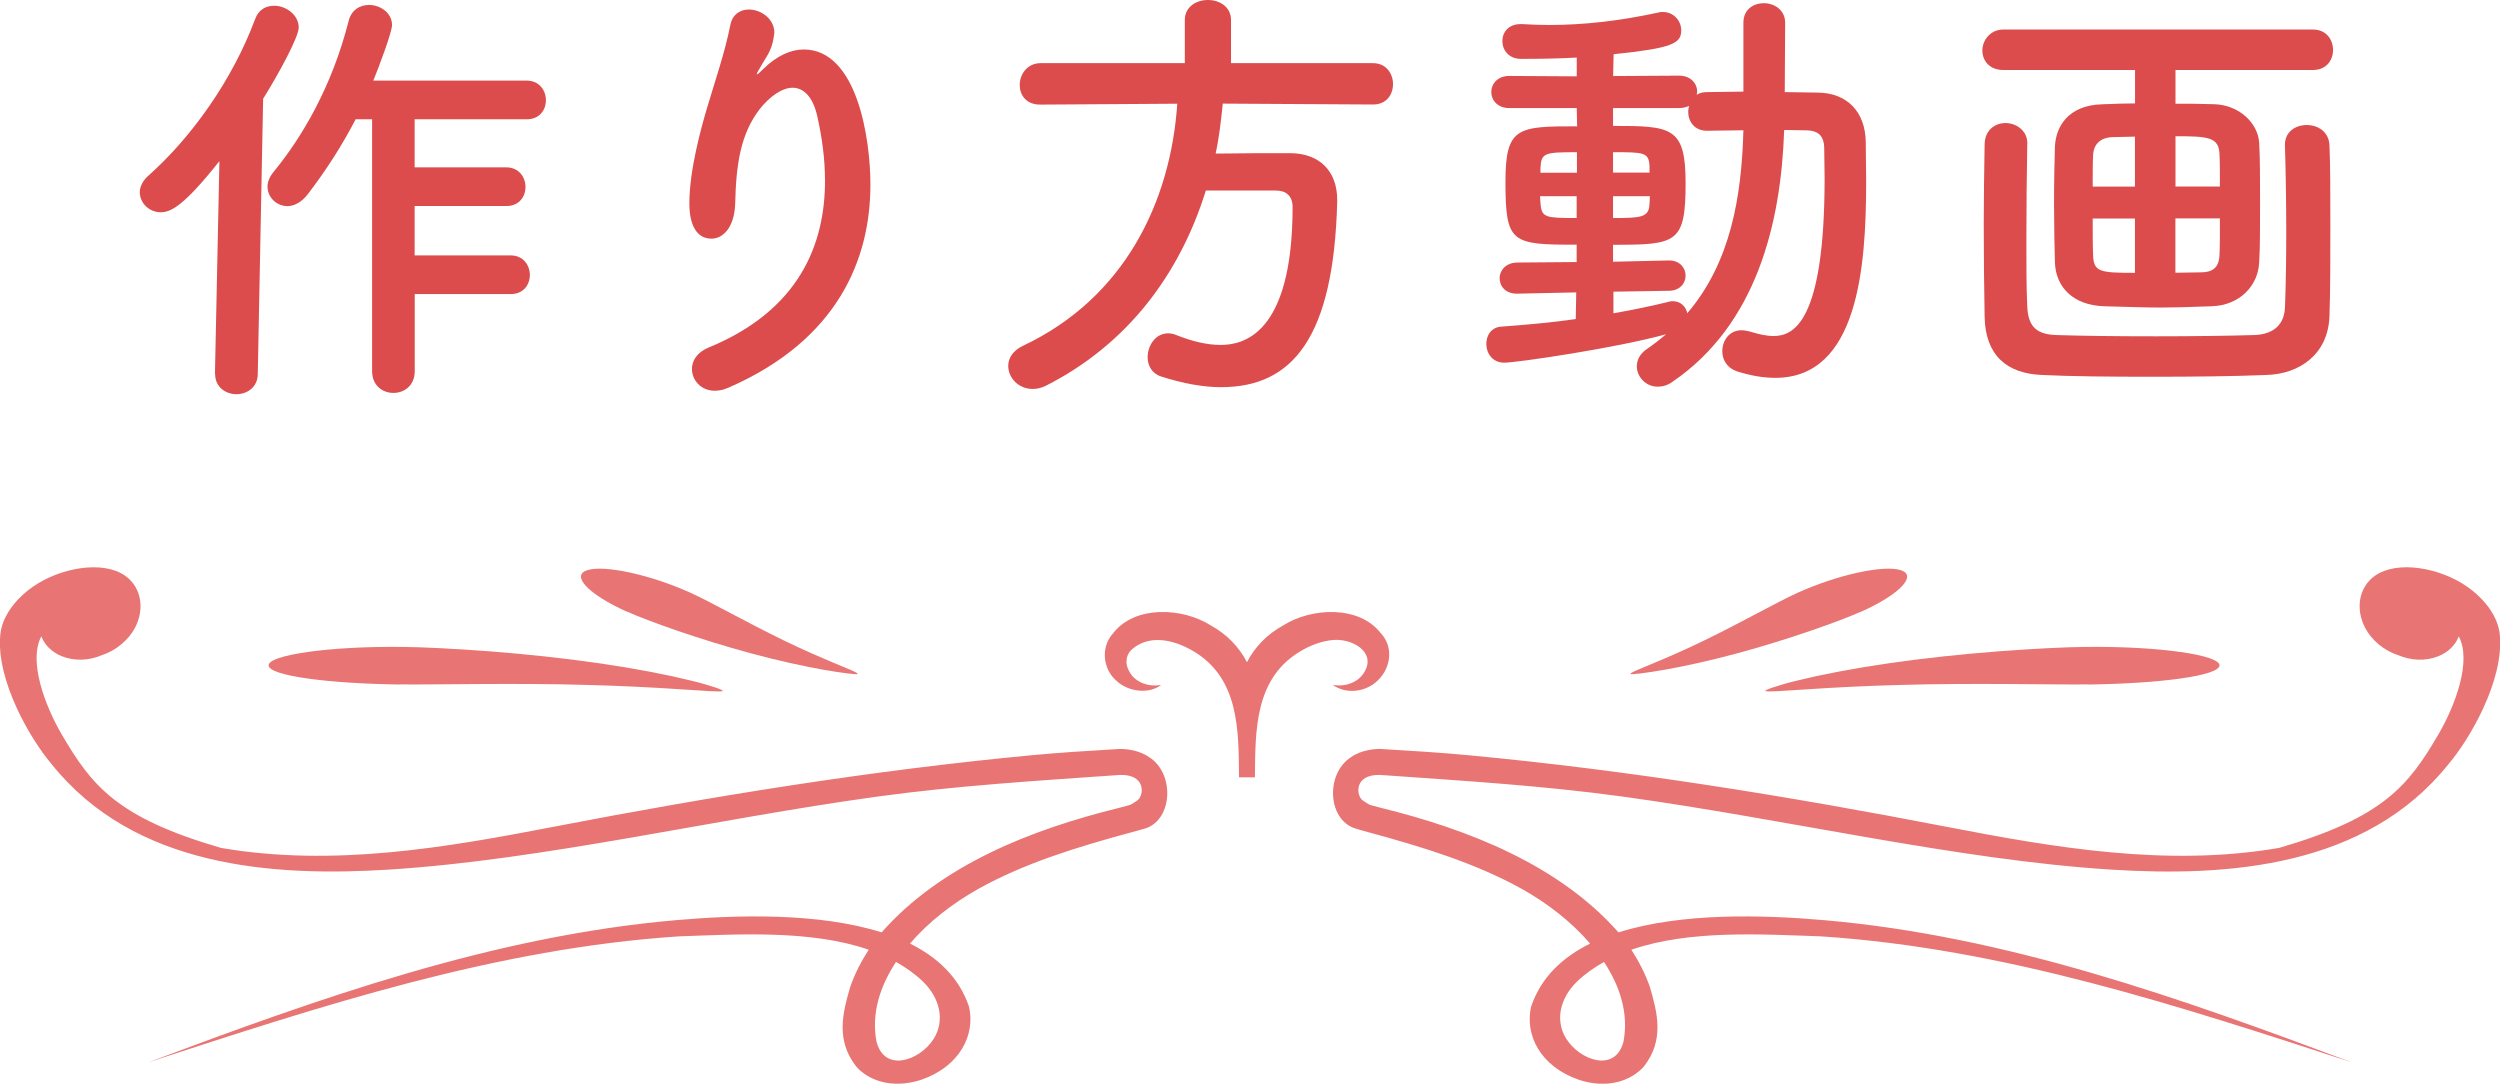
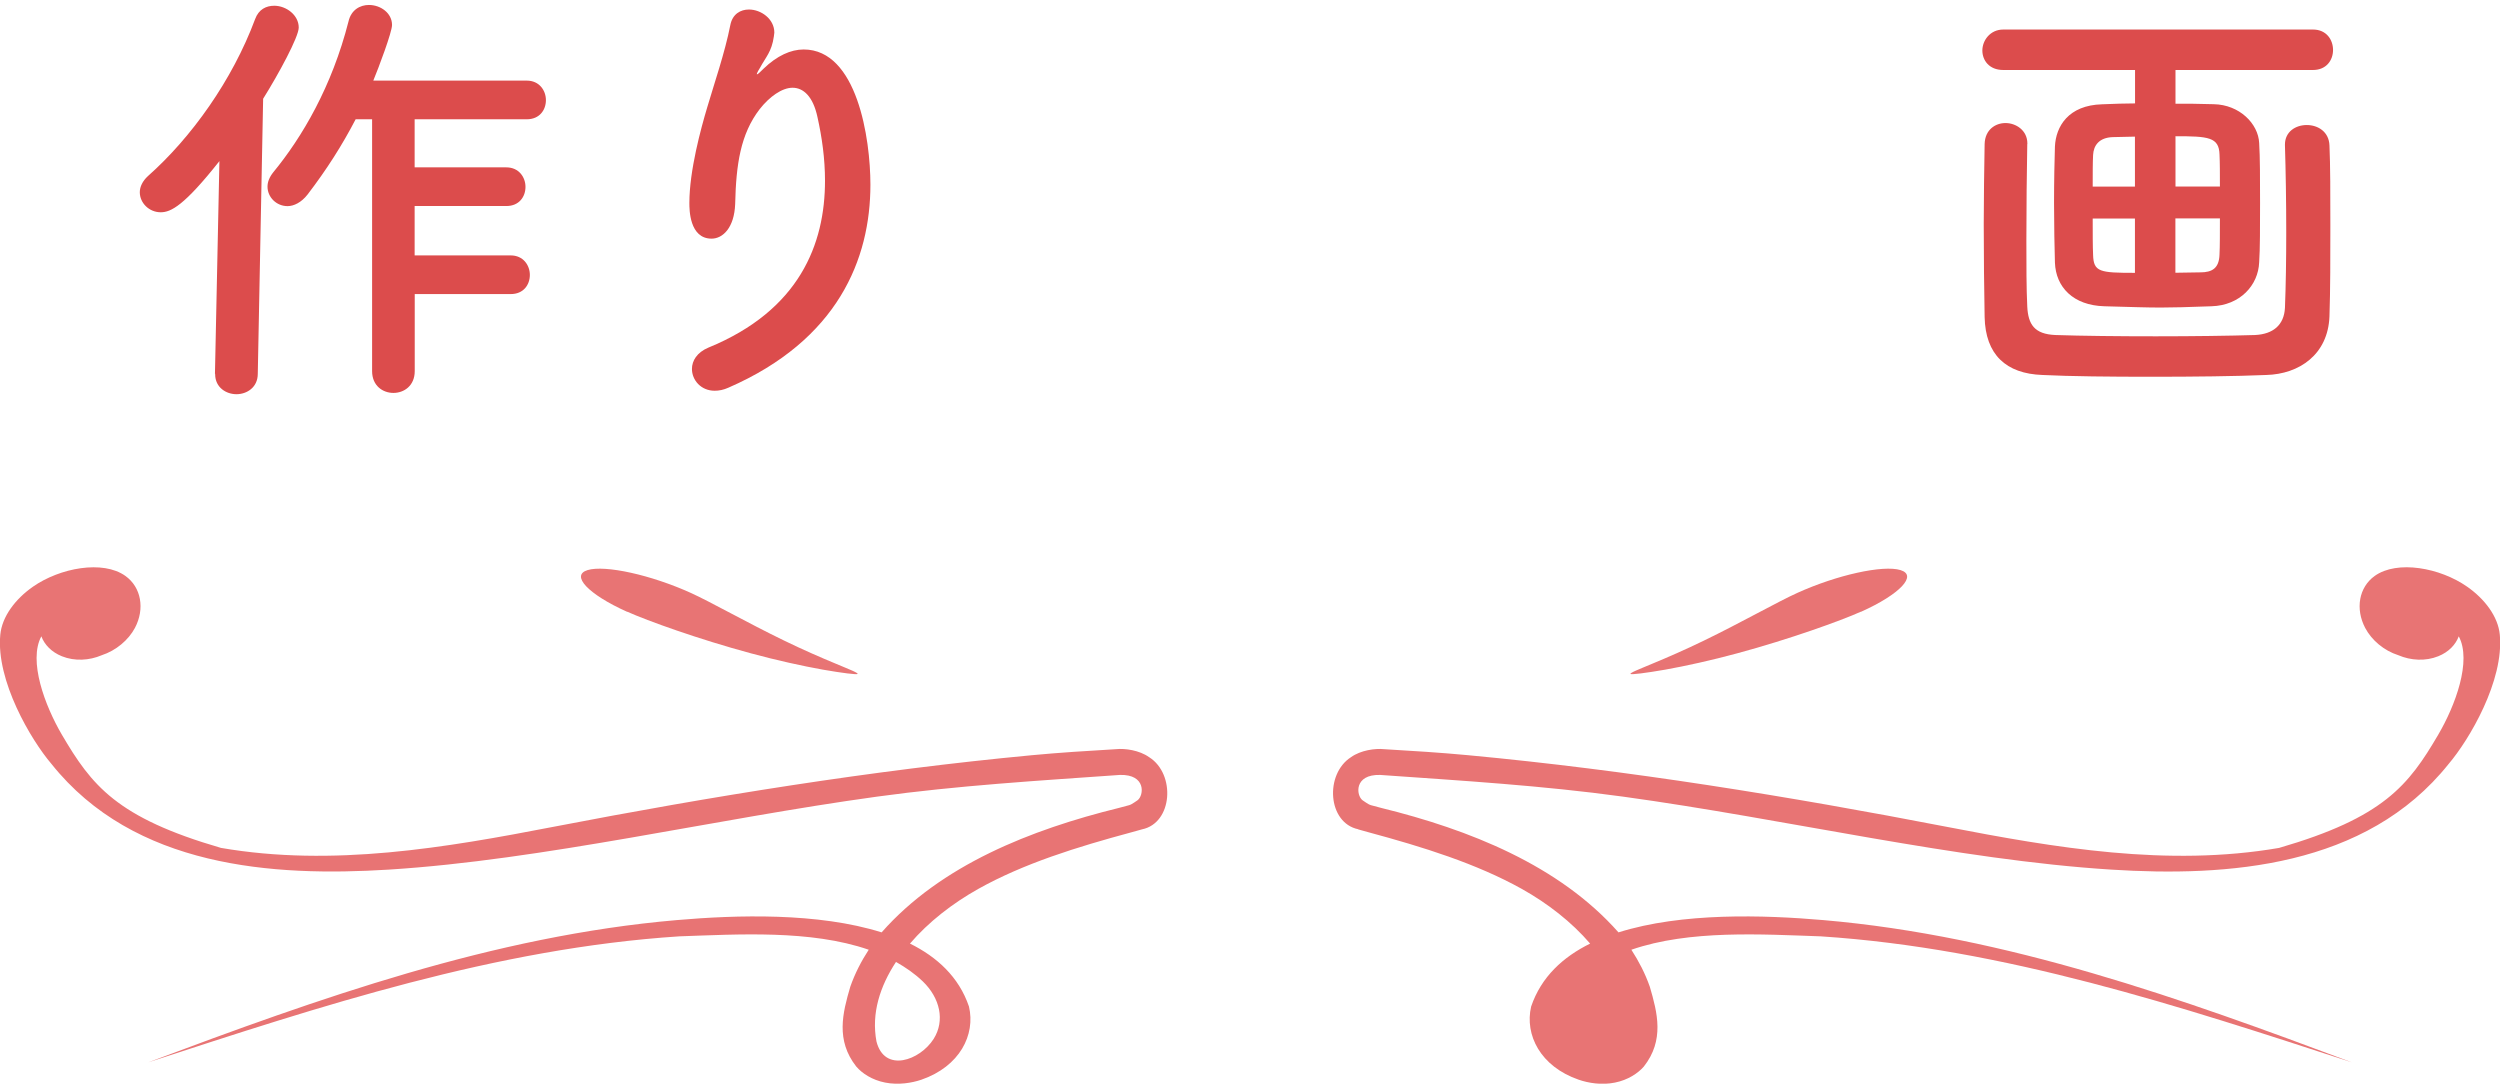
<svg xmlns="http://www.w3.org/2000/svg" id="_レイヤー_2" viewBox="0 0 252.15 109.3">
  <defs>
    <style>.cls-1{fill:#e87474;}.cls-2{fill:#dc4c4c;}</style>
  </defs>
  <g id="_レイヤー_2-2">
    <path class="cls-2" d="M21.68,37.7l.45-21.45c-3.55,4.49-4.89,5.16-5.92,5.16-1.17,0-2.11-.94-2.11-2.02,0-.54.27-1.12.81-1.62,4.4-3.9,8.53-9.69,10.82-15.84.36-.99,1.12-1.35,1.93-1.35,1.21,0,2.47.94,2.47,2.2,0,.94-2.02,4.67-3.59,7.18l-.54,27.74c0,1.39-1.12,2.06-2.15,2.06s-2.15-.67-2.15-2.02v-.04ZM41.83,29.67v7.76c0,1.48-1.08,2.2-2.15,2.2s-2.15-.72-2.15-2.2V12.03h-1.66c-1.35,2.6-2.92,5.07-4.85,7.59-.63.81-1.39,1.17-2.02,1.17-1.12,0-2.02-.9-2.02-1.97,0-.45.18-.94.58-1.44,2.92-3.55,5.92-8.66,7.59-15.22.27-1.17,1.17-1.66,2.06-1.66,1.17,0,2.33.81,2.33,2.02,0,.72-1.35,4.31-1.89,5.61h15.48c1.26,0,1.93.99,1.93,1.97s-.63,1.93-1.93,1.93h-11.31v4.85h9.25c1.26,0,1.93.99,1.93,1.97s-.63,1.93-1.93,1.93h-9.25v4.98h9.69c1.26,0,1.93.99,1.93,1.97s-.63,1.93-1.93,1.93h-9.69Z" />
    <path class="cls-2" d="M72.08,39.41c-1.39,0-2.29-1.08-2.29-2.2,0-.81.49-1.66,1.66-2.15,9.2-3.77,11.76-10.46,11.76-16.83,0-2.24-.31-4.4-.76-6.42-.45-2.11-1.44-2.96-2.51-2.96s-2.33.9-3.32,2.16c-1.93,2.51-2.38,5.57-2.47,9.56-.09,2.42-1.26,3.5-2.38,3.5-2.24,0-2.24-2.96-2.24-3.59,0-3.28,1.17-7.54,1.8-9.65.67-2.29,1.8-5.57,2.33-8.3.22-1.12,1.03-1.57,1.88-1.57,1.21,0,2.56.94,2.56,2.33,0,.13-.05.27-.05.4-.22,1.53-.81,2.06-1.39,3.14-.31.49-.36.67-.31.67.09,0,.36-.27.67-.58,1.35-1.3,2.74-1.93,4.04-1.93,5.39,0,6.73,8.98,6.73,13.64,0,7.5-3.28,15.66-14.32,20.47-.49.22-.94.31-1.39.31Z" />
-     <path class="cls-2" d="M123.33,10.46c-.18,1.71-.36,3.37-.72,5.03,2.47-.04,5.16-.04,7.59-.04,2.92.04,4.67,1.84,4.67,4.71v.22c-.36,13.6-4.44,18.67-11.71,18.67-1.8,0-3.81-.36-6.06-1.08-.94-.31-1.35-1.12-1.35-1.93,0-1.21.81-2.42,2.06-2.42.27,0,.54.05.85.18,1.57.63,3.1.99,4.44.99,2.2,0,7.27-.94,7.27-13.91,0-1.21-.76-1.66-1.66-1.66h-7.09c-2.65,8.53-7.99,15.57-16.16,19.7-.45.22-.9.31-1.3.31-1.44,0-2.47-1.12-2.47-2.33,0-.76.45-1.53,1.48-2.02,10.28-4.85,14.9-14.54,15.57-24.42l-13.78.09h-.05c-1.44,0-2.06-.99-2.06-1.98,0-1.08.76-2.2,2.11-2.2h14.54V2.02c0-1.35,1.17-2.02,2.33-2.02s2.33.67,2.33,2.02v4.35h14.32c1.35,0,2.02,1.08,2.02,2.11s-.63,2.06-2.02,2.06l-15.17-.09Z" />
-     <path class="cls-2" d="M159.01,29.49l-5.97.13h-.04c-1.17,0-1.75-.76-1.75-1.57,0-.76.63-1.57,1.8-1.57l5.97-.05v-1.75c-6.6,0-7.18-.13-7.18-6.37,0-5.52,1.26-5.57,7.23-5.57l-.04-1.84h-6.82c-1.17,0-1.8-.81-1.8-1.62s.63-1.62,1.8-1.62l6.82.04v-1.89c-2.56.13-4.71.13-5.61.13-1.26,0-1.89-.9-1.89-1.8s.63-1.71,1.84-1.71h.13c.9.05,1.8.09,2.74.09,3.46,0,7.09-.4,11.04-1.26.13-.05.31-.05.45-.05,1.08,0,1.84.9,1.84,1.84,0,1.35-.9,1.8-6.82,2.42l-.05,2.2,6.64-.04c1.21,0,1.84.81,1.84,1.62,0,.09-.05.22-.05.31.27-.18.63-.27,1.03-.27,1.17,0,2.42-.05,3.68-.05V2.29c0-1.35,1.03-1.97,2.06-1.97s2.15.67,2.15,1.97l-.04,7c1.12,0,2.29.05,3.37.05,2.96.05,4.76,1.97,4.8,4.98,0,1.3.04,2.65.04,4,0,8.62-.81,19.79-9.16,19.79-1.21,0-2.51-.22-3.91-.67-.99-.36-1.44-1.17-1.44-2.02,0-1.08.72-2.11,1.93-2.11.27,0,.54.05.85.13.9.27,1.66.45,2.38.45,1.93,0,5.16-1.17,5.16-15.93,0-1.08-.04-2.11-.04-3.1-.05-1.26-.72-1.66-1.66-1.71-.72,0-1.53-.04-2.38-.04-.31,9.47-2.83,19.66-11.27,25.4-.49.36-.99.49-1.48.49-1.21,0-2.11-.99-2.11-2.06,0-.63.31-1.26,1.03-1.75.67-.45,1.35-.99,1.93-1.48-5.03,1.39-15.08,2.87-16.34,2.87-1.17,0-1.8-.94-1.8-1.89,0-.85.49-1.71,1.57-1.75,2.42-.18,4.98-.4,7.45-.76l.05-2.69ZM159.01,19.79h-3.68c0,.31.05.58.05.81.13,1.35.54,1.39,3.64,1.39v-2.2ZM159.05,15.35c-3.37,0-3.59.09-3.68,1.62v.45h3.68v-2.06ZM162.73,29.4v2.2c2.06-.36,3.95-.76,5.61-1.17.13-.05.27-.05.4-.05.76,0,1.3.54,1.44,1.21,4.35-5.07,5.48-11.71,5.66-18.45-1.26,0-2.56.05-3.68.05-1.26,0-1.89-.94-1.89-1.93,0-.18.05-.4.09-.58-.27.13-.63.22-1.03.22h-6.64v1.8c5.88,0,7.32.09,7.32,5.75,0,6.1-.9,6.24-7.32,6.24v1.71l5.61-.13h.05c1.08,0,1.66.76,1.66,1.53s-.58,1.53-1.71,1.53l-5.57.09ZM166.37,16.79c-.05-1.44-.58-1.44-3.68-1.44v2.06h3.68v-.63ZM162.69,19.79v2.2c2.83,0,3.64-.05,3.68-1.44,0-.27.04-.49.04-.76h-3.73Z" />
    <path class="cls-2" d="M219.42,7.05v3.41c1.12,0,2.38,0,3.86.05,2.6.05,4.49,1.97,4.58,3.91.09,1.39.09,3.73.09,6.06s0,4.67-.09,5.97c-.09,2.33-1.93,4.35-4.8,4.44-2.56.09-3.86.13-5.12.13-1.44,0-2.78-.05-5.7-.13-3.14-.09-4.89-1.93-4.98-4.4-.04-1.48-.09-3.77-.09-6.01s.05-4.44.09-5.7c.09-2.02,1.35-4.17,4.76-4.26,1.26-.05,2.29-.09,3.32-.09v-3.37h-13.29c-1.44,0-2.11-.99-2.11-1.97s.76-2.11,2.11-2.11h31.24c1.35,0,2.02,1.03,2.02,2.06s-.67,2.02-2.02,2.02h-13.87ZM204.47,14.54c-.05,2.83-.09,6.37-.09,9.74,0,2.42,0,4.8.09,6.64.09,1.8.72,2.78,2.83,2.87,2.65.09,6.37.13,10.14.13s7.45-.05,10.01-.13c1.8-.09,2.92-.99,3.01-2.74.09-2.24.13-4.89.13-7.63,0-3.05-.05-6.15-.13-8.75v-.09c0-1.3,1.08-1.97,2.2-1.97s2.24.67,2.29,2.06c.09,1.97.09,4.98.09,8.12s0,6.46-.09,9.11c-.14,3.86-3.05,5.83-6.37,5.92-3.1.13-7.36.18-11.54.18s-8.26-.04-11.04-.18c-3.68-.13-5.75-2.06-5.83-5.84-.05-2.87-.09-6.1-.09-9.38,0-2.74.05-5.48.09-8.08.04-1.44,1.08-2.11,2.11-2.11s2.2.72,2.2,2.06v.05ZM215.33,13.78l-2.24.05c-1.39.05-1.93.85-1.98,1.8-.04.72-.04,1.89-.04,3.19h4.26v-5.03ZM215.33,22.04h-4.26c0,1.48,0,2.83.04,3.68.05,1.71.67,1.8,4.22,1.8v-5.48ZM223.9,18.81c0-1.3,0-2.42-.04-3.23-.05-1.75-1.12-1.84-4.44-1.84v5.07h4.49ZM221.93,27.47c1.17,0,1.89-.4,1.93-1.8.04-.81.04-2.15.04-3.64h-4.49v5.48l2.51-.04Z" />
-     <path class="cls-1" d="M137.63,67.74c-.48.92-1.71,1.59-3.21,1.34.58.41,1.38.67,2.23.59,2.96-.23,4.55-3.74,2.62-5.8-2.19-2.84-7.01-2.59-9.83-.8-1.7.93-2.9,2.23-3.67,3.72-.78-1.49-1.97-2.79-3.67-3.72-2.82-1.79-7.63-2.05-9.83.8-1.26,1.37-1.06,3.58.32,4.78,1.16,1.11,3.25,1.41,4.53.43-1.5.26-2.74-.42-3.21-1.34-.54-.93-.29-1.86.38-2.35,1.75-1.4,4.1-.85,5.96.22,4.77,2.74,4.67,8.07,4.72,12.79h1.6c.05-4.72-.06-10.05,4.72-12.79,1.01-.59,2.13-.97,3.17-1.06,1.89-.17,4.33,1.18,3.18,3.18Z" />
    <path class="cls-1" d="M63.27,61.7c2,.9,7.19,2.77,12.45,4.19,2.61.71,5.25,1.29,7.27,1.65,1,.18,1.86.3,2.47.38.61.07.97.1,1.03.06.07-.04-.13-.16-.53-.34-.4-.18-1.01-.42-1.71-.72-1.43-.59-3.29-1.4-5.14-2.3-3.72-1.8-7.48-3.94-9.46-4.83-1.97-.89-4.11-1.6-6.01-2.02-1.89-.42-3.51-.54-4.38-.27-.87.27-.85.87-.14,1.63.72.76,2.13,1.68,4.14,2.58Z" />
-     <path class="cls-1" d="M40.36,69.03c3.61.04,11.61-.16,18.78.05,3.58.09,6.97.27,9.46.44,1.27.07,2.29.15,3.03.19.74.04,1.19.04,1.26-.01.07-.05-.21-.18-.77-.37-.57-.19-1.41-.45-2.53-.71-2.2-.55-5.43-1.18-9.06-1.71-3.63-.53-7.63-.95-11.2-1.22-3.56-.27-6.68-.42-8.59-.44-3.83-.05-7.27.16-9.72.51-2.45.35-3.94.83-3.93,1.35.03,1.06,6.1,1.84,13.27,1.93Z" />
    <path class="cls-1" d="M187.68,61.7c-2,.9-7.19,2.77-12.45,4.19-2.61.71-5.25,1.29-7.27,1.65-1,.18-1.86.3-2.47.38-.61.07-.97.1-1.03.06-.07-.04.13-.16.53-.34.4-.18,1.01-.42,1.71-.72,1.43-.59,3.29-1.4,5.14-2.3,3.72-1.8,7.48-3.94,9.46-4.83,1.97-.89,4.11-1.6,6.01-2.02,1.89-.42,3.51-.54,4.38-.27.87.27.85.87.14,1.63-.72.76-2.13,1.68-4.14,2.58Z" />
-     <path class="cls-1" d="M210.59,69.03c-3.61.04-11.61-.16-18.78.05-3.58.09-6.97.27-9.46.44-1.27.07-2.29.15-3.03.19-.74.04-1.19.04-1.26-.01-.07-.05.21-.18.77-.37.57-.19,1.41-.45,2.53-.71,2.2-.55,5.43-1.18,9.06-1.71,3.63-.53,7.63-.95,11.2-1.22,3.56-.27,6.68-.42,8.59-.44,3.83-.05,7.27.16,9.72.51,2.45.35,3.94.83,3.93,1.35-.03,1.06-6.1,1.84-13.27,1.93Z" />
    <path class="cls-1" d="M115.9,76.37c-.98-.71-2.46-.9-3.31-.81-2.89.17-5.75.35-8.51.61-16.14,1.52-32.39,4.16-48.25,7.22-10.91,2.11-22.29,4.07-33.54,2.13-10.54-3.06-13.05-6.31-16.05-11.42-1.72-2.94-3.4-7.45-2.07-9.92.32.85,1.03,1.59,2.07,2.01,1.29.52,2.77.43,4.01-.1,0,0,0,0,0,0,1.47-.48,2.71-1.54,3.36-2.76,1.02-1.93.63-4.1-.96-5.24-2.28-1.63-6.61-.81-9.32,1.08-1.78,1.24-3.13,3.02-3.3,4.85-.44,4.63,3.08,10.59,5.16,13.03,8.34,10.46,22.35,11.39,34.02,10.66,15.56-.98,32.81-5.1,49.24-7.36,8.14-1.12,16.28-1.61,24.51-2.19,2.65-.07,2.42,2.06,1.78,2.55-.13.07-.54.41-.85.5-.42.11-.63.17-1.05.28-8.85,2.18-17.94,5.76-23.92,12.55-6.42-2.02-14.65-1.76-20.65-1.24-18.52,1.59-36.16,7.92-53.32,14.35,17.38-5.67,35.05-11.5,53.57-12.71,5.89-.2,13.23-.68,19.1,1.35-.75,1.15-1.39,2.39-1.86,3.73-.78,2.66-1.48,5.4.6,8.05.58.68,1.59,1.36,2.92,1.62,1.33.26,2.68.04,3.65-.29,3.88-1.34,5.47-4.54,4.8-7.38-1.02-3-3.23-5-5.95-6.35,1.87-2.18,4.29-4.06,6.9-5.52,4.58-2.56,9.93-4.22,15.46-5.71.42-.11.62-.17,1.04-.29,3.11-.64,3.4-5.57.74-7.27ZM93.08,98.99c1.71,1.65,2.26,3.93,1.09,5.79-1.38,2.18-4.96,3.46-5.77.26-.53-2.84.36-5.57,1.97-8.02.97.55,1.9,1.19,2.71,1.97Z" />
-     <path class="cls-1" d="M136.98,83.65c.41.12.62.17,1.04.29,5.52,1.49,10.88,3.16,15.46,5.71,2.61,1.46,5.03,3.34,6.9,5.52-2.73,1.35-4.93,3.35-5.95,6.35-.66,2.85.92,6.04,4.8,7.38.98.34,2.33.56,3.65.29,1.32-.26,2.34-.95,2.92-1.62,2.08-2.65,1.38-5.39.6-8.05-.47-1.34-1.11-2.57-1.86-3.73,5.86-2.03,13.21-1.55,19.1-1.35,18.52,1.21,36.19,7.04,53.57,12.71-17.17-6.43-34.8-12.76-53.32-14.35-6-.52-14.24-.78-20.65,1.24-5.99-6.78-15.07-10.37-23.92-12.55-.42-.11-.63-.17-1.05-.28-.31-.09-.72-.43-.85-.5-.64-.49-.87-2.62,1.78-2.55,8.23.58,16.37,1.07,24.51,2.19,16.43,2.26,33.68,6.38,49.24,7.36,11.66.74,25.68-.2,34.02-10.66,2.08-2.44,5.6-8.4,5.16-13.03-.17-1.83-1.52-3.61-3.3-4.85-2.71-1.9-7.04-2.71-9.32-1.08-1.59,1.14-1.97,3.31-.96,5.24.65,1.23,1.88,2.29,3.36,2.76,0,0,0,0,0,0,1.24.53,2.72.62,4.01.1,1.05-.42,1.75-1.16,2.07-2.01,1.33,2.48-.35,6.99-2.07,9.92-2.99,5.11-5.51,8.36-16.05,11.42-11.25,1.94-22.63-.02-33.54-2.13-15.86-3.07-32.11-5.71-48.25-7.22-2.76-.26-5.62-.44-8.51-.61-.85-.09-2.33.1-3.31.81-2.66,1.7-2.37,6.63.74,7.27ZM161.78,97.02c1.61,2.45,2.5,5.18,1.97,8.02-.81,3.2-4.39,1.92-5.77-.26-1.18-1.86-.62-4.14,1.09-5.79.81-.78,1.74-1.42,2.71-1.97Z" />
+     <path class="cls-1" d="M136.98,83.65c.41.12.62.17,1.04.29,5.52,1.49,10.88,3.16,15.46,5.71,2.61,1.46,5.03,3.34,6.9,5.52-2.73,1.35-4.93,3.35-5.95,6.35-.66,2.85.92,6.04,4.8,7.38.98.34,2.33.56,3.65.29,1.32-.26,2.34-.95,2.92-1.62,2.08-2.65,1.38-5.39.6-8.05-.47-1.34-1.11-2.57-1.86-3.73,5.86-2.03,13.21-1.55,19.1-1.35,18.52,1.21,36.19,7.04,53.57,12.71-17.17-6.43-34.8-12.76-53.32-14.35-6-.52-14.24-.78-20.65,1.24-5.99-6.78-15.07-10.37-23.92-12.55-.42-.11-.63-.17-1.05-.28-.31-.09-.72-.43-.85-.5-.64-.49-.87-2.62,1.78-2.55,8.23.58,16.37,1.07,24.51,2.19,16.43,2.26,33.68,6.38,49.24,7.36,11.66.74,25.68-.2,34.02-10.66,2.08-2.44,5.6-8.4,5.16-13.03-.17-1.83-1.52-3.61-3.3-4.85-2.71-1.9-7.04-2.71-9.32-1.08-1.59,1.14-1.97,3.31-.96,5.24.65,1.23,1.88,2.29,3.36,2.76,0,0,0,0,0,0,1.24.53,2.72.62,4.01.1,1.05-.42,1.75-1.16,2.07-2.01,1.33,2.48-.35,6.99-2.07,9.92-2.99,5.11-5.51,8.36-16.05,11.42-11.25,1.94-22.63-.02-33.54-2.13-15.86-3.07-32.11-5.71-48.25-7.22-2.76-.26-5.62-.44-8.51-.61-.85-.09-2.33.1-3.31.81-2.66,1.7-2.37,6.63.74,7.27ZM161.78,97.02Z" />
  </g>
</svg>